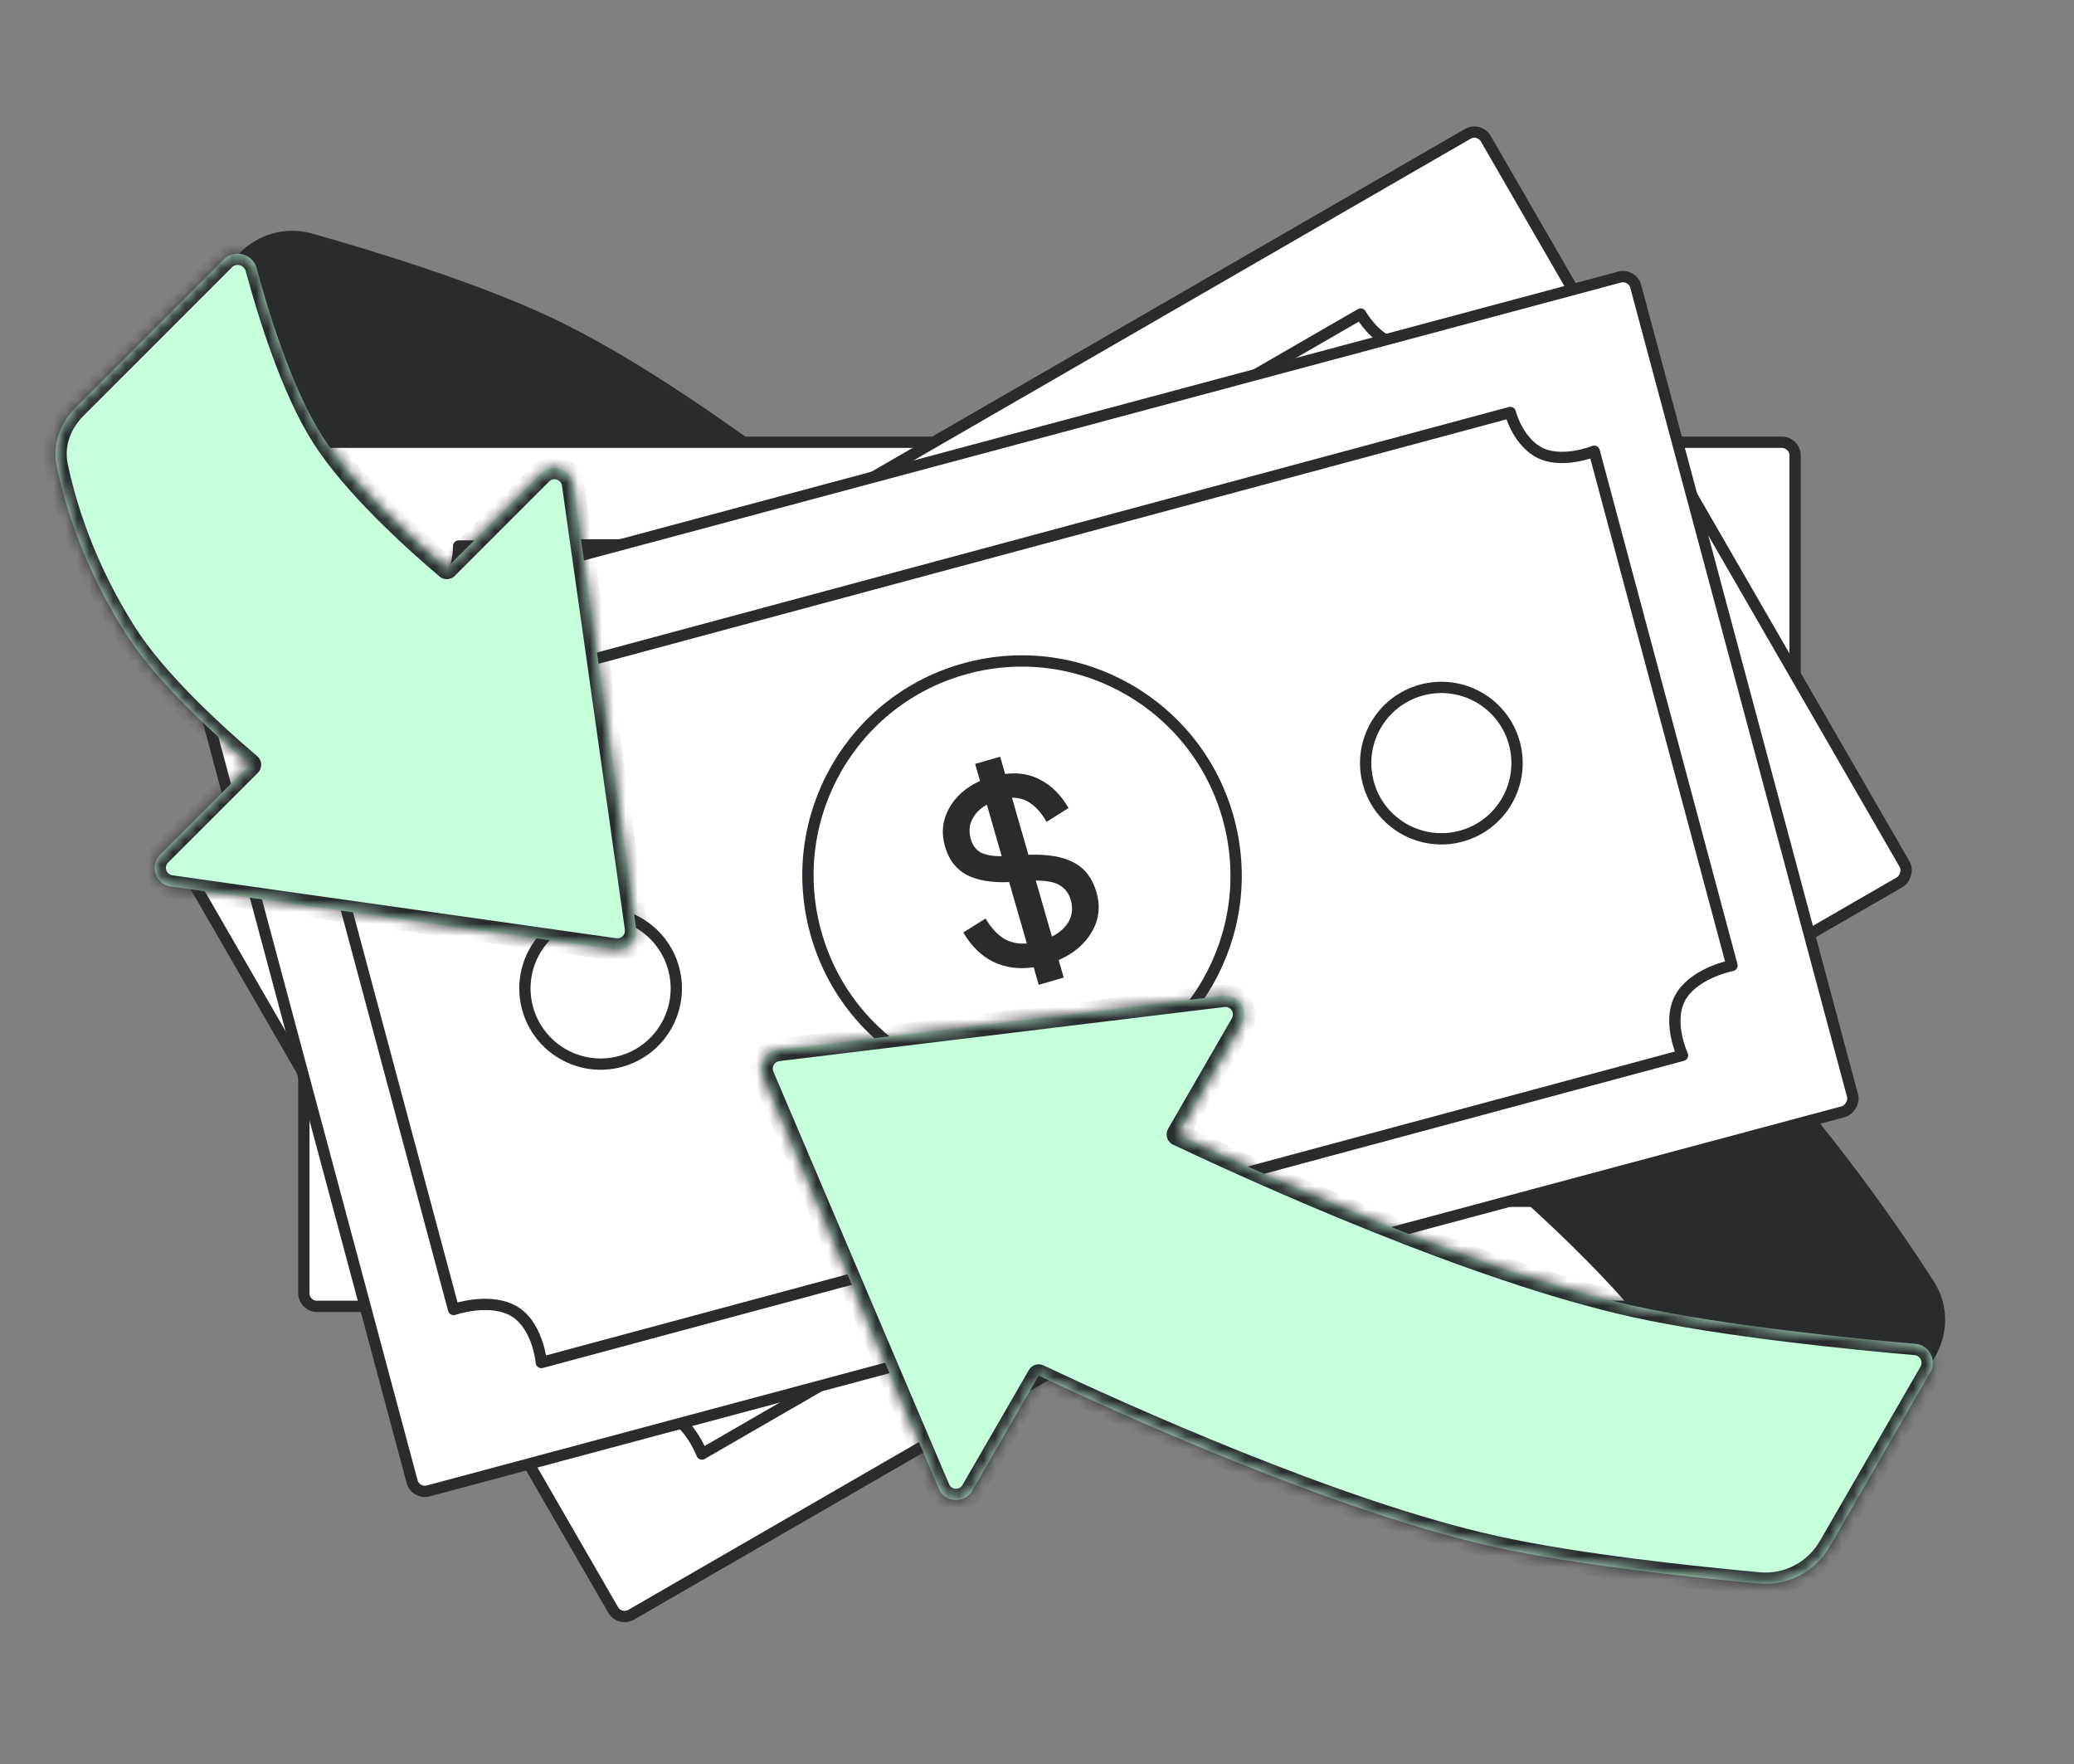
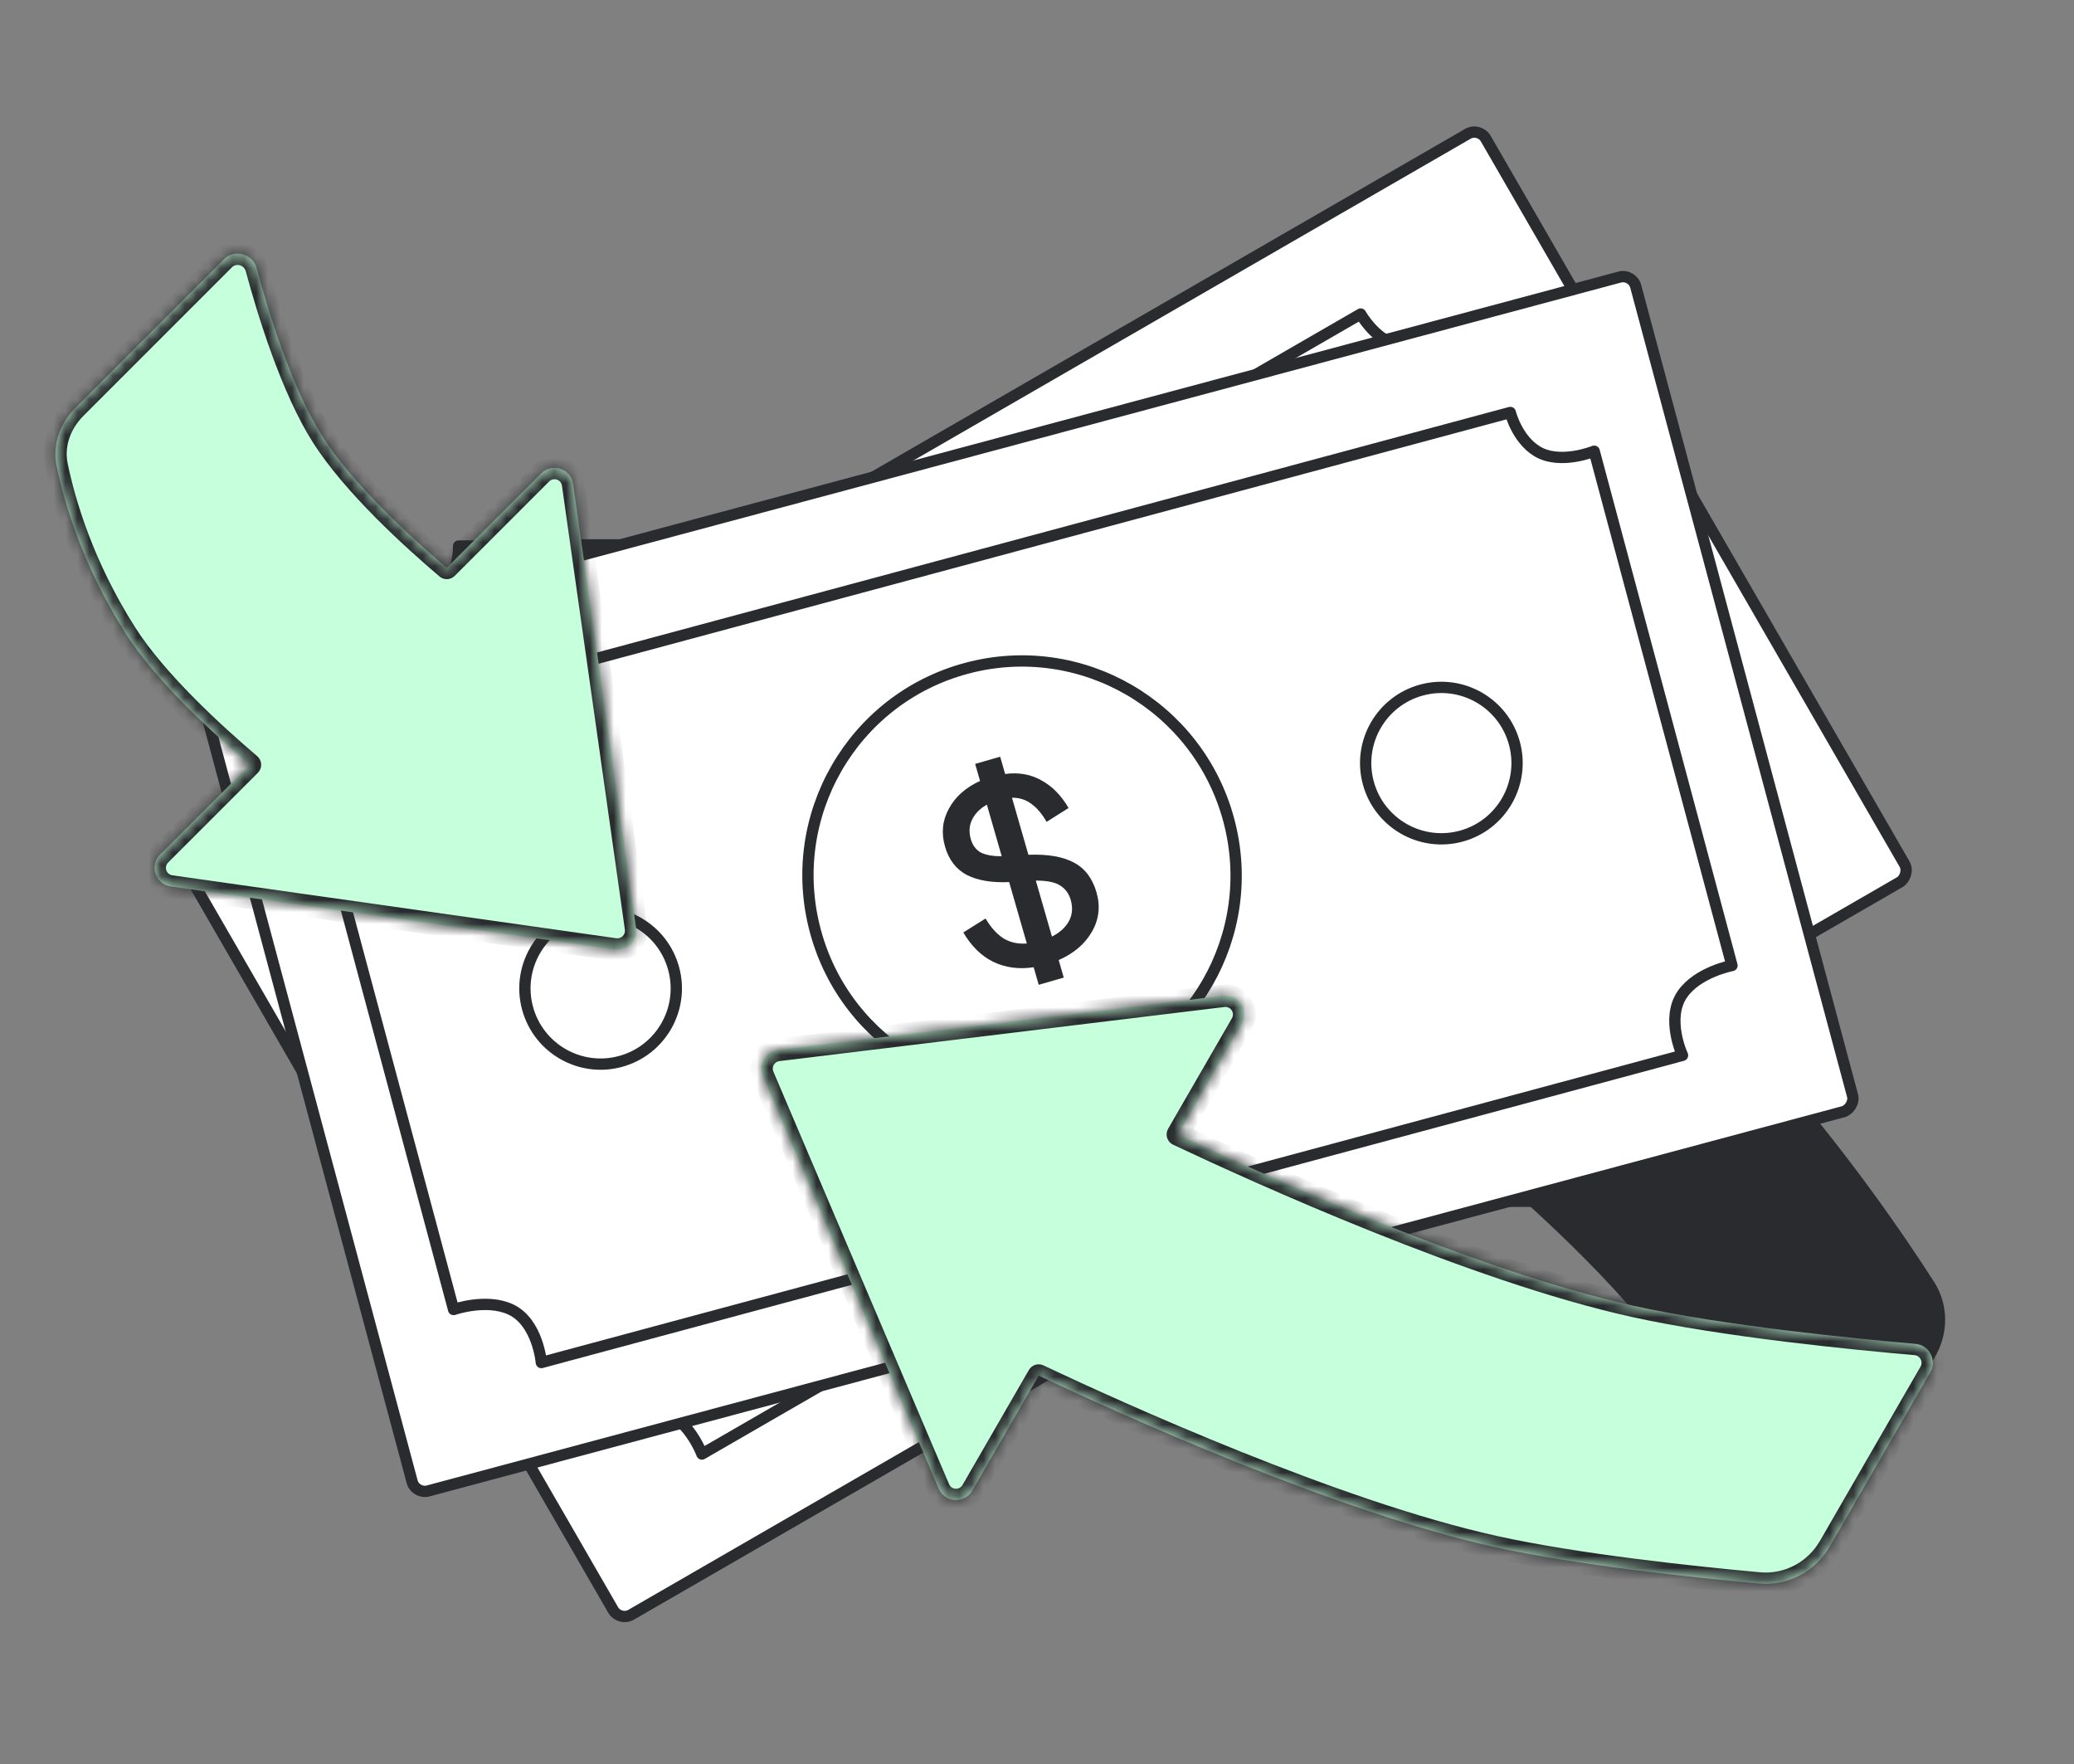
<svg xmlns="http://www.w3.org/2000/svg" width="174" height="148" viewBox="0 0 174 148" fill="none">
  <rect x="0" y="0" width="174" height="148" fill="#808080" stroke="none" />
  <g clip-path="url(#clip0_232_1351)">
-     <path d="M83.056 53.011L66.888 69.873C66.888 69.873 46.295 52.559 31.01 45.012C26.608 42.838 20.813 40.57 15.957 38.792C11.578 37.189 10.186 31.571 13.414 28.205L20.055 21.279C21.63 19.637 23.96 18.966 26.151 19.582C31.232 21.012 40.682 23.877 47.146 27.069C62.431 34.616 83.056 53.011 83.056 53.011Z" fill="#292B2E" />
-     <rect x="25.491" y="109.581" width="72.483" height="125.109" rx="1.106" transform="rotate(-90 25.491 109.581)" fill="white" stroke="#292B2E" stroke-width="0.948" />
    <path d="M50.105 100.875L38.478 100.875C38.478 100.875 39.031 97.579 37.255 95.98C35.656 94.541 32.971 94.756 32.971 94.756L32.971 50.698C32.971 50.698 35.826 51.081 37.255 49.474C38.525 48.045 38.478 45.802 38.478 45.802L50.105 45.802" stroke="#292B2E" stroke-width="0.948" stroke-linecap="round" stroke-linejoin="round" />
    <path d="M48.487 100.78L134.155 100.767C134.155 100.767 133.603 97.47 135.379 95.871C136.978 94.433 139.663 94.647 139.663 94.647L139.663 50.589C139.663 50.589 136.808 50.972 135.379 49.365C134.109 47.936 134.155 45.694 134.155 45.694L48.487 45.706" stroke="#292B2E" stroke-width="0.948" stroke-linecap="round" stroke-linejoin="round" />
    <path d="M88.077 54.615C97.993 54.615 106.032 62.669 106.032 72.606C106.032 82.542 97.993 90.597 88.077 90.597C78.161 90.597 70.123 82.542 70.123 72.606C70.123 62.669 78.161 54.615 88.077 54.615Z" fill="#292B2E" stroke="#292B2E" stroke-width="0.948" stroke-linecap="round" />
    <path d="M124.497 66.256C128.004 66.256 130.847 69.099 130.847 72.606C130.847 76.113 128.004 78.956 124.497 78.956C120.99 78.956 118.147 76.113 118.147 72.606C118.147 69.099 120.99 66.256 124.497 66.256Z" fill="#292B2E" stroke="#292B2E" stroke-width="0.948" stroke-linecap="round" />
    <path d="M51.475 66.256C54.982 66.256 57.825 69.099 57.825 72.606C57.825 76.113 54.982 78.956 51.475 78.956C47.968 78.956 45.125 76.113 45.125 72.606C45.125 69.099 47.968 66.256 51.475 66.256Z" fill="#292B2E" stroke="#292B2E" stroke-width="0.948" stroke-linecap="round" />
    <rect x="51.993" y="136.002" width="72.483" height="125.109" rx="1.106" transform="rotate(-120 51.993 136.002)" fill="white" stroke="#292B2E" stroke-width="0.948" />
    <path d="M68.957 116.156L58.888 121.969C58.888 121.969 57.718 118.838 55.38 118.342C53.276 117.895 51.059 119.424 51.059 119.424L29.029 81.268C29.029 81.268 31.693 80.173 32.127 78.066C32.512 76.194 31.351 74.275 31.351 74.275L41.42 68.461" stroke="#292B2E" stroke-width="0.948" stroke-linecap="round" stroke-linejoin="round" />
    <path d="M67.507 116.882L141.692 74.037C141.692 74.037 139.565 71.458 140.304 69.185C140.969 67.14 143.402 65.984 143.402 65.984L121.372 27.828C121.372 27.828 119.092 29.587 117.051 28.91C115.237 28.307 114.155 26.342 114.155 26.342L39.971 69.187" stroke="#292B2E" stroke-width="0.948" stroke-linecap="round" stroke-linejoin="round" />
    <path d="M78.711 57.107C87.299 52.149 98.288 55.105 103.256 63.71C108.224 72.315 105.29 83.311 96.703 88.269C88.115 93.227 77.126 90.27 72.158 81.665C67.19 73.06 70.124 62.065 78.711 57.107Z" fill="#292B2E" stroke="#292B2E" stroke-width="0.948" stroke-linecap="round" />
    <path d="M116.073 48.979C119.11 47.225 122.994 48.266 124.747 51.303C126.501 54.34 125.46 58.224 122.423 59.977C119.386 61.731 115.502 60.69 113.749 57.653C111.995 54.616 113.036 50.732 116.073 48.979Z" fill="#292B2E" stroke="#292B2E" stroke-width="0.948" stroke-linecap="round" />
    <path d="M52.833 85.49C55.87 83.736 59.753 84.777 61.507 87.814C63.26 90.851 62.22 94.735 59.183 96.488C56.146 98.242 52.262 97.201 50.509 94.164C48.755 91.127 49.796 87.243 52.833 85.49Z" fill="#292B2E" stroke="#292B2E" stroke-width="0.948" stroke-linecap="round" />
    <path d="M115.359 61.214L103.256 81.195C103.256 81.195 125.31 96.606 136.556 109.416C139.796 113.106 143.486 118.116 146.46 122.347C149.142 126.162 154.929 126.051 157.345 122.063L162.287 113.903C163.482 111.931 163.507 109.47 162.262 107.529C159.767 103.638 155.007 96.666 148.659 89.435C137.413 76.624 115.359 61.214 115.359 61.214Z" fill="#292B2E" />
    <rect x="34.86" y="125.35" width="72.483" height="125.109" rx="1.106" transform="rotate(-105 34.86 125.35)" fill="white" stroke="#292B2E" stroke-width="0.948" />
    <path d="M141.151 83.388C139.714 85.451 141.157 88.524 141.157 88.524L45.415 114.294C45.415 114.294 45.127 110.912 42.852 109.844C40.804 108.883 38.055 109.845 38.055 109.845L26.495 66.705C26.495 66.705 29.579 66.281 30.65 64.307C31.602 62.553 30.966 60.37 30.966 60.37L126.708 34.599C126.708 34.599 127.248 36.808 128.95 37.852C130.864 39.025 133.747 37.85 133.747 37.85L145.306 80.99C145.306 80.99 142.444 81.532 141.151 83.388Z" stroke="#292B2E" stroke-width="0.948" stroke-linecap="round" stroke-linejoin="round" />
    <path d="M81.088 56.059C90.666 53.492 100.516 59.192 103.087 68.79C105.659 78.388 99.979 88.249 90.401 90.815C80.823 93.382 70.973 87.682 68.402 78.084C65.83 68.486 71.51 58.625 81.088 56.059Z" fill="white" stroke="#292B2E" stroke-width="0.948" stroke-linecap="round" />
    <path d="M91.993 74.86C92.329 76.029 92.2 77.128 91.606 78.159C91.012 79.189 90.083 79.98 88.82 80.531L89.244 82.003L87.144 82.607L86.721 81.135C85.477 81.322 84.347 81.17 83.332 80.681C82.33 80.188 81.492 79.367 80.817 78.217L82.684 77.047C83.137 77.807 83.642 78.365 84.197 78.721C84.763 79.058 85.413 79.199 86.147 79.144L84.664 73.992C83.198 74.055 82.016 73.856 81.117 73.396C80.215 72.921 79.604 72.128 79.284 71.017C78.956 69.877 79.064 68.815 79.609 67.83C80.15 66.83 81.02 66.056 82.222 65.507L81.811 64.079L83.91 63.474L84.328 64.924C85.456 64.772 86.468 64.949 87.364 65.457C88.271 65.946 89.032 66.719 89.649 67.776L87.804 68.94C87.423 68.268 86.997 67.766 86.526 67.432C86.066 67.081 85.524 66.908 84.901 66.916L86.278 71.7C87.901 71.639 89.175 71.858 90.1 72.357C91.021 72.842 91.652 73.676 91.993 74.86ZM81.449 70.394C81.598 70.914 81.877 71.286 82.286 71.513C82.706 71.72 83.29 71.825 84.041 71.828L82.795 67.499C82.216 67.822 81.805 68.237 81.56 68.745C81.311 69.238 81.274 69.788 81.449 70.394ZM88.253 78.561C88.908 78.232 89.38 77.807 89.668 77.287C89.966 76.748 90.019 76.147 89.828 75.483C89.679 74.963 89.393 74.569 88.972 74.299C88.561 74.011 87.871 73.866 86.901 73.864L88.253 78.561Z" fill="#292B2E" />
    <path d="M119.281 57.878C122.668 56.97 126.15 58.98 127.058 62.368C127.965 65.755 125.955 69.237 122.568 70.145C119.18 71.052 115.698 69.042 114.791 65.655C113.883 62.267 115.893 58.785 119.281 57.878Z" fill="white" stroke="#292B2E" stroke-width="0.948" stroke-linecap="round" />
    <path d="M48.745 76.777C52.133 75.869 55.615 77.879 56.522 81.267C57.43 84.654 55.42 88.136 52.032 89.044C48.645 89.951 45.163 87.941 44.255 84.554C43.348 81.166 45.358 77.684 48.745 76.777Z" fill="white" stroke="#292B2E" stroke-width="0.948" stroke-linecap="round" />
    <mask id="path-21-inside-1_232_1351" fill="white">
      <path fill-rule="evenodd" clip-rule="evenodd" d="M53.363 77.856C53.511 78.897 52.619 79.789 51.577 79.642L14.332 74.362C13.042 74.179 12.515 72.602 13.436 71.681L20.966 64.151C18.098 61.718 13.109 57.188 10.525 53.112C6.915 47.416 5.384 42.146 4.747 39.059C4.379 37.274 5.05 35.49 6.339 34.201L18.799 21.742C19.679 20.861 21.206 21.292 21.53 22.494C22.513 26.138 24.473 32.537 27.044 36.593C29.628 40.67 34.617 45.199 37.484 47.633L45.402 39.715C46.324 38.793 47.901 39.32 48.084 40.61L53.363 77.856Z" />
    </mask>
-     <path fill-rule="evenodd" clip-rule="evenodd" d="M53.363 77.856C53.511 78.897 52.619 79.789 51.577 79.642L14.332 74.362C13.042 74.179 12.515 72.602 13.436 71.681L20.966 64.151C18.098 61.718 13.109 57.188 10.525 53.112C6.915 47.416 5.384 42.146 4.747 39.059C4.379 37.274 5.05 35.49 6.339 34.201L18.799 21.742C19.679 20.861 21.206 21.292 21.53 22.494C22.513 26.138 24.473 32.537 27.044 36.593C29.628 40.67 34.617 45.199 37.484 47.633L45.402 39.715C46.324 38.793 47.901 39.32 48.084 40.61L53.363 77.856Z" fill="#C5FFDB" />
+     <path fill-rule="evenodd" clip-rule="evenodd" d="M53.363 77.856C53.511 78.897 52.619 79.789 51.577 79.642L14.332 74.362C13.042 74.179 12.515 72.602 13.436 71.681L20.966 64.151C18.098 61.718 13.109 57.188 10.525 53.112C6.915 47.416 5.384 42.146 4.747 39.059C4.379 37.274 5.05 35.49 6.339 34.201L18.799 21.742C19.679 20.861 21.206 21.292 21.53 22.494C22.513 26.138 24.473 32.537 27.044 36.593C29.628 40.67 34.617 45.199 37.484 47.633L45.402 39.715C46.324 38.793 47.901 39.32 48.084 40.61L53.363 77.856" fill="#C5FFDB" />
    <path d="M51.577 79.642L51.444 80.58L51.444 80.58L51.577 79.642ZM53.363 77.856L54.302 77.723L54.302 77.723L53.363 77.856ZM14.332 74.362L14.198 75.301L14.332 74.362ZM13.436 71.681L14.106 72.351L14.106 72.351L13.436 71.681ZM20.966 64.151L21.579 63.428C21.781 63.6 21.902 63.848 21.913 64.112C21.924 64.377 21.823 64.634 21.636 64.822L20.966 64.151ZM10.525 53.112L11.326 52.604L10.525 53.112ZM4.747 39.059L3.819 39.25L4.747 39.059ZM6.339 34.201L5.669 33.531L6.339 34.201ZM18.799 21.742L19.469 22.412L19.469 22.412L18.799 21.742ZM21.53 22.494L22.445 22.247L22.445 22.247L21.53 22.494ZM27.044 36.593L27.844 36.086L27.044 36.593ZM37.484 47.633L38.154 48.303C37.805 48.652 37.247 48.675 36.871 48.355L37.484 47.633ZM45.402 39.715L46.073 40.385L46.073 40.385L45.402 39.715ZM48.084 40.61L49.022 40.477L48.084 40.61ZM51.71 78.703C52.127 78.762 52.484 78.405 52.425 77.989L54.302 77.723C54.538 79.389 53.111 80.817 51.444 80.58L51.71 78.703ZM14.464 73.424L51.71 78.703L51.444 80.58L14.198 75.301L14.464 73.424ZM14.106 72.351C13.738 72.719 13.949 73.35 14.464 73.424L14.198 75.301C12.135 75.008 11.292 72.484 12.766 71.01L14.106 72.351ZM21.636 64.822L14.106 72.351L12.766 71.01L20.295 63.481L21.636 64.822ZM11.326 52.604C13.824 56.545 18.708 60.992 21.579 63.428L20.352 64.874C17.489 62.443 12.395 57.832 9.725 53.619L11.326 52.604ZM5.676 38.867C6.295 41.873 7.791 47.028 11.326 52.604L9.725 53.619C6.038 47.803 4.472 42.42 3.819 39.25L5.676 38.867ZM7.009 34.872C5.907 35.974 5.383 37.445 5.676 38.867L3.819 39.25C3.376 37.102 4.194 35.006 5.669 33.531L7.009 34.872ZM19.469 22.412L7.009 34.872L5.669 33.531L18.128 21.072L19.469 22.412ZM20.615 22.741C20.474 22.218 19.816 22.065 19.469 22.412L18.128 21.072C19.542 19.658 21.938 20.365 22.445 22.247L20.615 22.741ZM26.243 37.101C23.586 32.909 21.597 26.38 20.615 22.741L22.445 22.247C23.429 25.895 25.359 32.165 27.844 36.086L26.243 37.101ZM36.871 48.355C34.007 45.925 28.913 41.313 26.243 37.101L27.844 36.086C30.342 40.027 35.226 44.473 38.098 46.91L36.871 48.355ZM46.073 40.385L38.154 48.303L36.814 46.962L44.732 39.044L46.073 40.385ZM47.145 40.743C47.072 40.227 46.441 40.016 46.073 40.385L44.732 39.044C46.206 37.57 48.73 38.413 49.022 40.477L47.145 40.743ZM52.425 77.989L47.145 40.743L49.022 40.477L54.302 77.723L52.425 77.989Z" fill="#292B2E" mask="url(#path-21-inside-1_232_1351)" />
    <mask id="path-23-inside-2_232_1351" fill="white">
      <path fill-rule="evenodd" clip-rule="evenodd" d="M65.273 88.068C64.229 88.195 63.598 89.288 64.01 90.255L78.75 124.866C79.26 126.064 80.92 126.165 81.572 125.037L87.14 115.392C93.754 118.516 111.993 126.803 125.386 129.768C132.336 131.306 142.173 132.34 147.581 132.831C149.993 133.05 152.294 131.829 153.505 129.731L161.944 115.113C162.527 114.104 161.86 112.827 160.698 112.727C155.782 112.304 144.688 111.224 137.066 109.537C123.673 106.572 105.434 98.285 98.82 95.161L104.175 85.886C104.827 84.758 103.91 83.371 102.616 83.528L65.273 88.068Z" />
    </mask>
    <path fill-rule="evenodd" clip-rule="evenodd" d="M65.273 88.068C64.229 88.195 63.598 89.288 64.01 90.255L78.75 124.866C79.26 126.064 80.92 126.165 81.572 125.037L87.14 115.392C93.754 118.516 111.993 126.803 125.386 129.768C132.336 131.306 142.173 132.34 147.581 132.831C149.993 133.05 152.294 131.829 153.505 129.731L161.944 115.113C162.527 114.104 161.86 112.827 160.698 112.727C155.782 112.304 144.688 111.224 137.066 109.537C123.673 106.572 105.434 98.285 98.82 95.161L104.175 85.886C104.827 84.758 103.91 83.371 102.616 83.528L65.273 88.068Z" fill="#C5FFDB" />
    <path d="M64.01 90.255L64.882 89.884H64.882L64.01 90.255ZM65.273 88.068L65.388 89.009H65.388L65.273 88.068ZM78.75 124.866L77.878 125.237L78.75 124.866ZM81.572 125.037L80.751 124.563L81.572 125.037ZM87.14 115.392L87.545 114.535C87.099 114.324 86.566 114.491 86.319 114.918L87.14 115.392ZM125.386 129.768L125.181 130.693L125.386 129.768ZM147.581 132.831L147.495 133.775H147.495L147.581 132.831ZM153.505 129.731L152.684 129.257L153.505 129.731ZM161.944 115.113L162.765 115.587V115.587L161.944 115.113ZM160.698 112.727L160.78 111.783L160.698 112.727ZM137.066 109.537L136.861 110.462L137.066 109.537ZM98.82 95.161L97.999 94.687C97.867 94.917 97.836 95.191 97.915 95.444C97.995 95.697 98.176 95.905 98.415 96.019L98.82 95.161ZM104.175 85.886L103.354 85.412L103.354 85.412L104.175 85.886ZM102.616 83.528L102.502 82.587L102.616 83.528ZM64.882 89.884C64.718 89.497 64.97 89.06 65.388 89.009L65.159 87.127C63.488 87.33 62.479 89.079 63.138 90.627L64.882 89.884ZM79.622 124.494L64.882 89.884L63.138 90.627L77.878 125.237L79.622 124.494ZM80.751 124.563C80.49 125.014 79.826 124.974 79.622 124.494L77.878 125.237C78.694 127.155 81.35 127.316 82.393 125.511L80.751 124.563ZM86.319 114.918L80.751 124.563L82.393 125.511L87.961 115.866L86.319 114.918ZM125.591 128.842C112.317 125.904 94.168 117.664 87.545 114.535L86.735 116.249C93.339 119.369 111.67 127.702 125.181 130.693L125.591 128.842ZM147.666 131.887C142.257 131.396 132.475 130.366 125.591 128.842L125.181 130.693C132.196 132.246 142.088 133.284 147.495 133.775L147.666 131.887ZM152.684 129.257C151.653 131.042 149.703 132.072 147.666 131.887L147.495 133.775C150.283 134.028 152.934 132.616 154.326 130.205L152.684 129.257ZM161.123 114.639L152.684 129.257L154.326 130.205L162.765 115.587L161.123 114.639ZM160.617 113.672C161.089 113.712 161.358 114.232 161.123 114.639L162.765 115.587C163.696 113.975 162.631 111.942 160.78 111.783L160.617 113.672ZM136.861 110.462C144.552 112.165 155.704 113.249 160.617 113.672L160.78 111.783C155.859 111.359 144.824 110.283 137.271 108.611L136.861 110.462ZM98.415 96.019C105.019 99.138 123.35 107.472 136.861 110.462L137.271 108.611C123.997 105.673 105.848 97.433 99.225 94.304L98.415 96.019ZM103.354 85.412L97.999 94.687L99.641 95.635L104.996 86.36L103.354 85.412ZM102.731 84.469C103.248 84.406 103.615 84.961 103.354 85.412L104.996 86.36C106.038 84.555 104.571 82.335 102.502 82.587L102.731 84.469ZM65.388 89.009L102.731 84.469L102.502 82.587L65.159 87.127L65.388 89.009Z" fill="#292B2E" mask="url(#path-23-inside-2_232_1351)" />
  </g>
  <defs>
    <clipPath id="clip0_232_1351">
      <rect width="172.548" height="146.665" fill="white" transform="translate(0.492 0.947)" />
    </clipPath>
  </defs>
</svg>